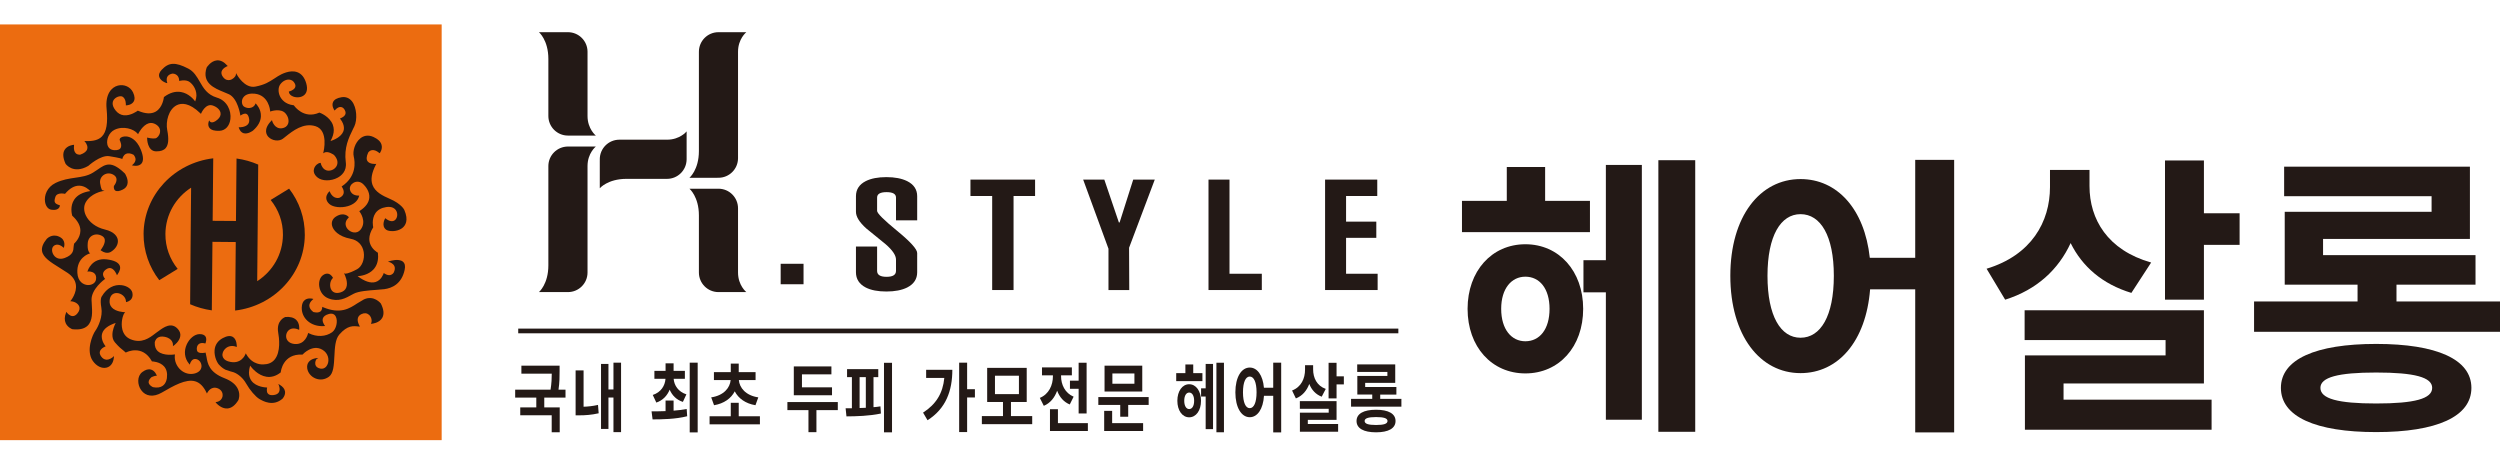
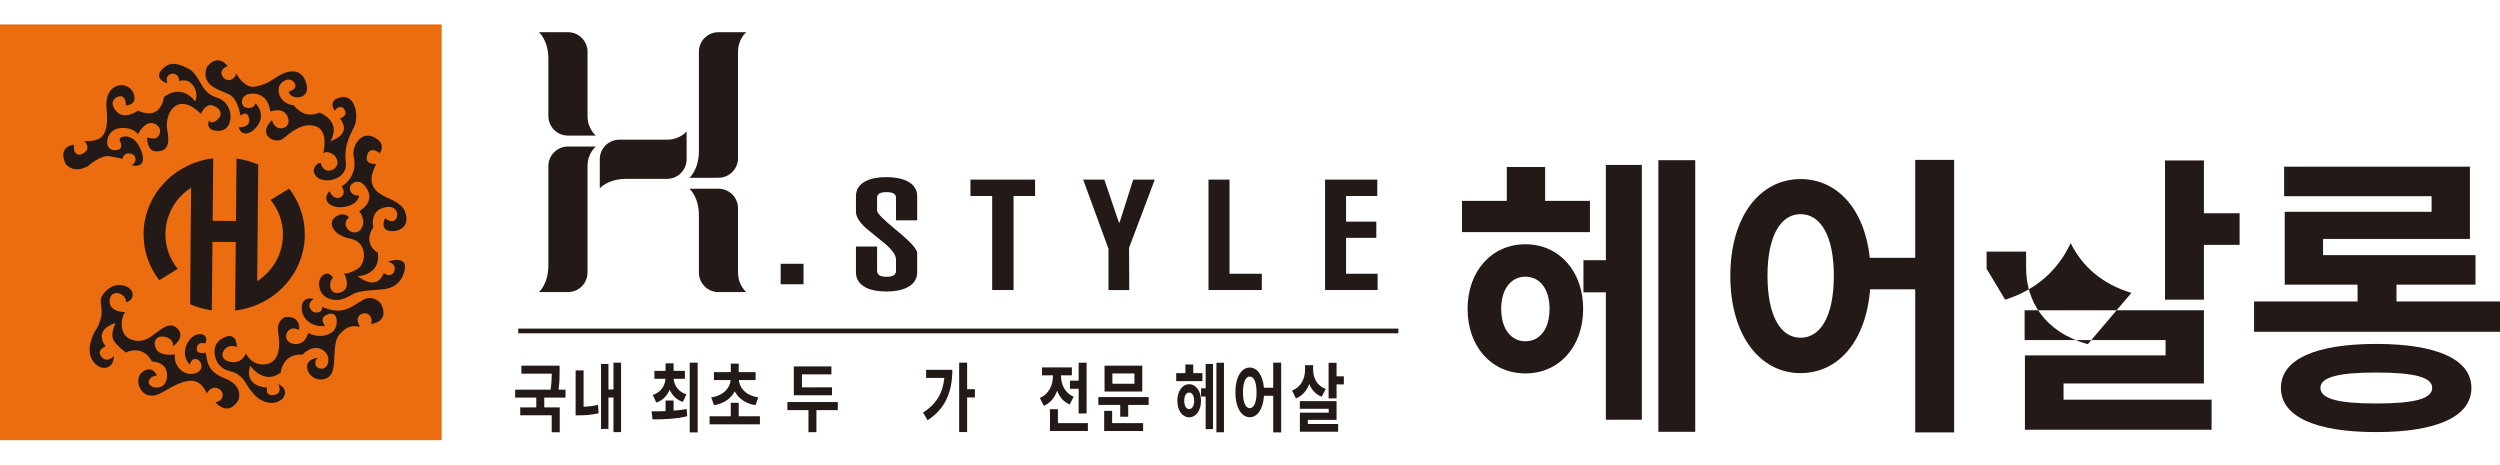
<svg xmlns="http://www.w3.org/2000/svg" version="1.1" id="Layer_1" x="0px" y="0px" width="374px" height="69.5px" viewBox="-12 3.888 374 69.5" enable-background="new -12 3.888 374 69.5" xml:space="preserve">
  <g>
    <rect x="-12" y="7.544" fill="#EC6C10" width="66.073" height="62.189" />
    <g>
      <path fill="#231916" d="M18.273,39.096c0.163,0.294,0.244,0.669,0.244,1.123c0,0.461-0.082,0.838-0.244,1.131    c-0.162,0.295-0.396,0.44-0.704,0.44s-0.541-0.146-0.701-0.44c-0.161-0.293-0.24-0.67-0.24-1.131c0-0.453,0.08-0.828,0.24-1.123    c0.16-0.295,0.394-0.442,0.701-0.442S18.111,38.801,18.273,39.096 M18.063,41.158c0.113-0.253,0.168-0.563,0.168-0.939    c0-0.37-0.055-0.678-0.168-0.93c-0.111-0.247-0.275-0.371-0.494-0.371c-0.213,0-0.376,0.124-0.49,0.371    c-0.112,0.252-0.169,0.56-0.169,0.93c0,0.376,0.057,0.687,0.169,0.939c0.113,0.246,0.276,0.371,0.49,0.371    C17.788,41.529,17.952,41.404,18.063,41.158" />
      <g>
        <path fill="#231916" d="M21.514,17.677l0.758,0.322c1.307,0.642,1.665,3.035,1.668,3.06l0.02,0.122l0.14-0.087     c0.167-0.093,0.499-0.288,0.767-0.166c0.202,0.086,0.339,0.35,0.406,0.767c0.051,0.337-0.015,0.607-0.204,0.811     c-0.407,0.44-1.237,0.424-1.243,0.423h-0.117l0.031,0.105c0.147,0.427,0.385,0.692,0.707,0.785     c0.641,0.182,1.372-0.372,1.403-0.398c0.758-0.665,1.156-1.387,1.179-2.141c0.042-1.068-0.676-1.807-0.708-1.835l-0.096-0.091     l-0.043,0.116c-0.091,0.237-0.307,0.427-0.59,0.519c-0.34,0.114-0.729,0.065-1.054-0.133c-0.308-0.182-0.432-0.687-0.284-1.12     c0.109-0.292,0.501-0.968,1.844-0.832c2.102,0.214,2.31,2.48,2.315,2.571l0.005,0.105l0.106-0.039     c0.01-0.003,1.492-0.515,2.198,0.324c0.412,0.485,0.553,1.101,0.361,1.571c-0.138,0.35-0.453,0.576-0.89,0.64     c-1.101,0.153-1.453-1.028-1.468-1.073l-0.036-0.143l-0.106,0.104c-1.233,1.278-0.713,2.106-0.431,2.404     c0.55,0.582,1.579,0.714,2.157,0.281l0.417-0.327c1.065-0.847,2.669-2.119,4.475-1.555c1.999,0.629,1.197,3.836,1.189,3.869     l-0.048,0.187l0.168-0.099c0.556-0.316,1.453,0.342,1.46,0.352c0.488,0.528,0.64,1.095,0.414,1.587     c-0.197,0.446-0.697,0.753-1.205,0.758c-0.942,0.012-1.179-1.051-1.187-1.09l-0.014-0.076l-0.078,0.008     c-0.312,0.02-0.754,0.354-0.905,0.824c-0.096,0.281-0.148,0.841,0.535,1.374c0.681,0.535,1.992,0.54,2.976,0.012     c0.539-0.286,1.402-0.964,1.224-2.307c-0.288-2.184,0.447-3.682,1.095-5.006l0.187-0.378c0.452-0.946,0.388-2.792-0.369-3.75     c-0.401-0.495-0.934-0.699-1.553-0.598c-0.672,0.11-1.102,0.353-1.267,0.729c-0.251,0.547,0.159,1.15,0.172,1.173l0.058,0.091     l0.076-0.081c0.305-0.34,0.63-0.5,0.918-0.445c0.271,0.05,0.493,0.288,0.617,0.65c0.026,0.076,0.037,0.147,0.038,0.216     c0.007,0.537-0.715,0.791-0.745,0.807l-0.104,0.033l0.064,0.09c0.357,0.475,0.531,0.922,0.536,1.333     c0.002,0.171-0.024,0.336-0.083,0.496c-0.33,0.88-1.496,1.328-1.929,1.466c0.32-0.582,0.499-1.138,0.492-1.654     c-0.004-0.274-0.053-0.529-0.141-0.778c-0.476-1.269-1.919-1.796-1.98-1.818l-0.032-0.013l-0.033,0.013     c-2.305,1.016-3.716-0.985-3.771-1.077l-0.024-0.025l-0.036-0.005c-1.278-0.152-1.817-0.905-2.032-1.34     c-0.284-0.604-0.281-1.306,0.016-1.748c0.334-0.49,0.865-0.787,1.36-0.752c0.374,0.025,0.677,0.238,0.845,0.597     c0.111,0.213,0.12,0.42,0.033,0.594c-0.199,0.412-0.853,0.577-0.859,0.577l-0.074,0.017l0.012,0.067     c0.033,0.296,0.27,0.546,0.661,0.692c0.466,0.171,1.175,0.171,1.635-0.232c0.294-0.255,0.583-0.771,0.298-1.762     c-0.255-0.867-0.702-1.425-1.338-1.658c-1.094-0.399-2.387,0.287-2.893,0.601l-0.538,0.349c-0.804,0.521-1.436,0.934-2.832,1.206     c-1.621,0.318-2.757-1.771-2.771-1.793l-0.116-0.218l-0.039,0.245c-0.044,0.283-0.434,0.678-0.881,0.775     c-0.284,0.061-0.7,0.032-1.059-0.472c-0.203-0.285-0.265-0.557-0.19-0.805c0.151-0.498,0.804-0.76,0.806-0.762l0.112-0.042     l-0.083-0.086c-0.494-0.552-1.009-0.808-1.539-0.765c-0.909,0.082-1.499,1.02-1.523,1.058l-0.001,0.008l-0.01,0.009     C18.144,16.311,20.091,17.098,21.514,17.677z" />
        <path fill="#231916" d="M1.203,28.71c0.028-0.022,1.832-1.662,3.134-1.458c1.639,0.265,1.851,0.376,1.861,0.381l0.093,0.054     l0.033-0.111c0,0,0.119-0.488,0.535-0.677c0.297-0.133,0.668-0.088,1.115,0.138c0,0,0.307,0.302,0.304,0.708v0.012     c-0.01,0.263-0.149,0.521-0.424,0.758l-0.121,0.103l0.157,0.037c0.034,0.009,0.832,0.187,1.254-0.277     c0.35-0.384,0.327-1.079-0.064-2.065c-0.671-1.683-1.722-1.968-2.139-2.008c-0.435-0.042-0.842,0.078-0.986,0.299     c-0.071,0.105-0.08,0.209-0.021,0.304c0,0.004,0.371,0.728,0.093,1.147c-0.141,0.213-0.44,0.316-0.891,0.3     c-0.567-0.018-0.949-0.312-1.073-0.839c-0.167-0.723,0.211-1.781,1.052-2.2c1.315-0.657,2.902-0.126,3.458,0.551l0.083,0.102     l0.058-0.12c0.004-0.012,0.629-1.259,1.556-1.523c0.347-0.096,0.698-0.036,1.046,0.171c0.664,0.403,0.672,0.935,0.617,1.22     c-0.085,0.459-0.421,0.818-0.687,0.87c-0.404,0.077-1.126-0.089-1.136-0.095l-0.099-0.024v0.104c0,0.018-0.006,1.947,1.355,1.959     c0.679,0.005,1.129-0.153,1.422-0.49c0.415-0.482,0.492-1.351,0.235-2.662c-0.263-1.324,0.204-3.135,1.409-3.749     c0.688-0.349,1.858-0.425,3.545,1.21l0.089,0.086l0.047-0.112c0.008-0.017,0.645-1.495,1.71-1.144     c0.625,0.209,1.068,0.617,1.167,1.074c0.076,0.361-0.078,0.719-0.448,1.037c-0.439,0.38-0.73,0.436-0.894,0.409     c-0.183-0.024-0.254-0.146-0.261-0.152l-0.089-0.144l-0.06,0.154c-0.005,0.021-0.218,0.545,0.089,0.958     c0.25,0.338,0.765,0.487,1.525,0.45c0.869-0.044,1.483-0.712,1.616-1.741c0.158-1.261-0.487-2.781-2.025-3.227     c-1.432-0.427-2.006-1.419-2.561-2.384c-0.452-0.782-0.879-1.522-1.724-1.959c-1.937-0.996-2.903-0.952-3.972,0.189     c-0.356,0.38-0.472,0.751-0.344,1.103c0.195,0.542,0.894,0.831,1.059,0.864l0.138,0.023l-0.045-0.135     c0,0-0.162-0.475,0.062-0.852c0.138-0.224,0.388-0.374,0.752-0.44c0.026,0,0.937-0.015,1.003,1.009l0.01,0.106l0.1-0.031     c0.007-0.001,0.67-0.188,1.23,0.048c0.45,0.191,1.248,1.021,1.238,2.151c-0.002,0.275-0.069,0.574-0.185,0.88     c-0.25-0.336-0.985-1.206-2.118-1.404c-0.827-0.147-1.682,0.097-2.537,0.734l-0.028,0.023l-0.003,0.036     c-0.007,0.015-0.157,1.535-1.232,2.143c-0.664,0.375-1.547,0.333-2.625-0.133l-0.048-0.018l-0.039,0.031     c-0.013,0.004-1.034,0.781-2.065,0.659c-0.475-0.056-0.881-0.301-1.212-0.714c-0.704-0.893-0.42-1.457-0.183-1.711     c0.346-0.381,0.946-0.505,1.21-0.36c0.549,0.312,0.505,1.212,0.505,1.218l-0.003,0.087l0.09-0.002     c0.032,0,0.745-0.038,1.062-0.535c0.227-0.341,0.201-0.813-0.069-1.394c-0.382-0.83-1.328-1.265-2.261-1.031     c-0.964,0.243-1.919,1.286-1.699,3.481c0.207,2.121-0.012,3.438-0.706,4.141c-0.505,0.51-1.277,0.725-2.433,0.679l-0.194-0.008     l0.124,0.143c0.002,0.002,0.346,0.398,0.341,0.84c-0.001,0.072-0.013,0.138-0.027,0.208c-0.096,0.354-0.441,0.64-1.031,0.847     c0,0-0.389,0.066-0.666-0.185c-0.249-0.224-0.345-0.621-0.283-1.189l0.009-0.098l-0.097,0.012     c-0.039,0.003-0.905,0.077-1.316,0.745c-0.309,0.509-0.259,1.217,0.144,2.091C-2.164,28.426-1.043,30.005,1.203,28.71z" />
-         <path fill="#231916" d="M1.73,49.381l-0.035-0.632c-0.048-1.618,1.94-3.074,1.963-3.088L3.73,45.61l-0.06-0.066     c-0.05-0.062-0.313-0.379-0.249-0.753c0.041-0.258,0.235-0.479,0.567-0.679c0.217-0.123,0.435-0.154,0.64-0.091     c0.509,0.173,0.808,0.898,0.811,0.907l0.054,0.142l0.09-0.127c0.379-0.535,0.482-0.99,0.309-1.361     c-0.219-0.46-0.864-0.762-1.928-0.891c-2.237-0.273-2.84,1.697-2.844,1.713L1.08,44.539l0.141-0.035     c0.046-0.01,0.555-0.024,0.888,0.272c0.23,0.205,0.321,0.512,0.255,0.924c-0.09,0.577-0.688,0.856-1.225,0.831     c-0.675-0.029-1.491-0.522-1.565-1.811c-0.137-2.27,1.699-2.862,1.773-2.889l0.141-0.047l-0.111-0.094     c0-0.001-0.35-0.316-0.25-1.454c0.047-0.524,0.324-0.946,0.755-1.146c0.446-0.209,0.985-0.159,1.448,0.135     c0.189,0.126,0.305,0.284,0.343,0.496c0.115,0.656-0.57,1.522-0.578,1.531L3.047,41.32l0.066,0.048     c0.908,0.656,1.515,0.167,1.523,0.164c0.714-0.451,1.093-1.137,0.984-1.785c-0.076-0.414-0.43-1.174-1.961-1.534     c-1.296-0.307-2.358-1.104-2.833-2.123c-0.311-0.682-0.313-1.364-0.01-1.92c0.761-1.374,2.486-1.673,2.499-1.678l0.324-0.051     l-0.336-0.105c0,0-0.175-0.064-0.323-1.023c-0.08-0.517,0.144-1.006,0.581-1.28c0.434-0.271,0.983-0.267,1.43,0.011     c0.248,0.147,0.391,0.342,0.432,0.571c0.09,0.52-0.363,1.075-0.373,1.078c-0.016,0.055-0.093,0.494,0.19,0.698     c0.224,0.16,0.594,0.117,1.104-0.131c0.374-0.177,0.614-0.439,0.71-0.782c0.213-0.748-0.341-1.594-0.366-1.629     c-2.054-1.993-2.908-1.405-4.085-0.589L1.9,29.721c-0.807,0.491-1.692,0.619-2.633,0.754c-0.946,0.139-1.916,0.277-2.953,0.781     c-1.291,0.63-1.723,1.877-1.575,2.83c0.1,0.644,0.454,1.093,0.917,1.172c0.465,0.074,0.812,0.025,1.044-0.148     c0.242-0.188,0.257-0.436,0.257-0.446v-0.06l-0.06-0.021c-0.747-0.237-0.866-0.47-0.611-1.239     c0.239-0.726,1.381-0.469,1.391-0.468l0.047,0.015l0.034-0.039c0.684-0.799,1.388-1.2,2.107-1.187     c0.845,0.02,1.442,0.595,1.64,0.807c-1.125,0.17-1.943,0.592-2.396,1.272c-0.328,0.49-0.422,1.028-0.427,1.47     c-0.004,0.527,0.119,0.916,0.125,0.945c0.823,0.747,1.227,1.488,1.22,2.252v0.005c-0.015,1.127-0.933,1.913-0.94,1.921     c-0.024,0.047-0.073,0.46-0.073,0.46c-0.029,0.571-0.073,1.22-1.342,1.688c-0.674,0.254-1.298,0.082-1.65-0.455     c-0.306-0.46-0.311-1.038-0.016-1.318c0.615-0.587,1.395,0.136,1.431,0.169l0.09,0.088l0.05-0.119     c0-0.011,0.373-1.063-0.743-1.564c-1.103-0.499-1.832,0.338-1.845,0.341c-0.563,0.686-0.792,1.283-0.699,1.832     c0.165,0.958,1.295,1.659,2.608,2.477l1.222,0.779c0.711,0.486,1.13,1.07,1.229,1.747c0.183,1.229-0.729,2.358-0.739,2.371     l-0.095,0.113l0.156,0.018c0.548,0.055,1.002,0.347,1.166,0.731c0.144,0.343,0.047,0.723-0.275,1.101     c-0.22,0.263-0.458,0.387-0.708,0.379c-0.461-0.018-0.828-0.503-0.831-0.511l-0.092-0.123l-0.056,0.142     c-0.231,0.586-0.244,1.114-0.037,1.561c0.301,0.639,0.939,0.874,0.965,0.885l0.01,0.002l0.011,0.003     c1.021,0.117,1.758-0.046,2.25-0.489C1.895,51.896,1.804,50.502,1.73,49.381z" />
        <path fill="#231916" d="M21.588,60.469c-2.312-0.889-2.535-2.213-2.694-3.182l-0.14-0.661l-0.08,0.026     c-0.009,0-0.671,0.146-1.021-0.078c-0.115-0.071-0.177-0.17-0.195-0.307c-0.06-0.36,0.027-0.688,0.255-0.884     c0.221-0.189,0.546-0.232,0.937-0.128l0.073,0.019l0.029-0.069c0.006-0.028,0.25-0.62-0.033-1.009     c-0.174-0.229-0.472-0.339-0.911-0.324c-0.701,0.028-1.45,0.638-1.861,1.517c-0.477,1.021-0.345,2.119,0.344,2.929l0.107,0.119     l0.04-0.148c0.001-0.009,0.125-0.459,0.465-0.633c0.158-0.081,0.347-0.09,0.556-0.018c0.416,0.135,0.703,0.595,0.688,1.067     c-0.029,0.525-0.422,0.915-1.083,1.071c-0.692,0.16-1.423-0.025-2.001-0.518c-0.659-0.563-1.002-1.43-0.903-2.247l0.013-0.105     l-0.11,0.013c-0.014,0-1.588,0.249-2.417-0.464c-0.357-0.306-0.524-0.757-0.495-1.342c0,0,0.057-0.435,0.418-0.687     c0.256-0.185,0.603-0.238,1.036-0.157c1.321,0.246,1.276,1.193,1.271,1.236l-0.007,0.168l0.142-0.1     c0.036-0.023,0.856-0.613,0.961-1.403c0.054-0.365-0.066-0.717-0.344-1.042c-0.971-1.131-2.14-0.278-2.911,0.29l-0.239,0.17     l-0.313,0.235c-0.787,0.604-1.978,1.511-3.645,0.812c-0.624-0.265-1.027-0.747-1.21-1.431c-0.267-1.027,0.068-2.187,0.315-2.495     l0.101-0.129L6.559,50.58c-0.007,0-1.236-0.037-1.834-0.698c-0.264-0.291-0.375-0.658-0.322-1.097     c0.074-0.683,0.486-1.078,1.09-1.058c0.631,0.022,1.327,0.535,1.353,1.253l0.005,0.1l0.095-0.02     c0.02-0.005,0.471-0.098,0.723-0.472C7.836,48.335,7.88,48.03,7.8,47.663c-0.128-0.537-0.761-0.992-1.557-1.106     C5.073,46.385,3.957,47,3.251,48.197c-0.02,0.017-0.331,0.359-0.089,1.733c0.234,1.286-0.437,2.812-0.918,3.473     c-0.388,0.544-1.43,2.936-0.364,4.474c0.544,0.784,1.351,1.182,2.053,1.008c0.625-0.15,1.025-0.705,1.101-1.521l0.021-0.215     l-0.157,0.152c-0.009,0.005-0.489,0.441-1.015,0.39c-0.278-0.025-0.528-0.179-0.733-0.456c-0.154-0.21-0.231-0.407-0.229-0.596     c0-0.05,0.006-0.102,0.021-0.152c0.093-0.384,0.518-0.624,0.696-0.711l0.164-0.072l-0.057-0.086     c-0.01-0.003-0.532-0.65-0.525-1.415c0.001-0.145,0.022-0.299,0.071-0.454c0.217-0.663,0.901-1.183,2.017-1.551     c-0.173,0.335-0.489,1.051-0.493,1.767c-0.005,0.413,0.097,0.821,0.386,1.152c0.614,0.707,0.973,0.988,1.242,1.191l0.368,0.322     l0.053-0.02c0.104-0.057,2.437-1.221,3.844,1.304l0.019,0.042l0.051,0.001c0.013,0,1.128,0.029,1.771,0.748     c0.373,0.428,0.515,1.006,0.418,1.731c0,0.011-0.059,0.755-0.613,1.161c-0.36,0.266-0.854,0.332-1.466,0.211     c0,0-0.572-0.25-0.649-0.677c-0.002-0.036-0.002-0.063-0.001-0.1c0.001-0.229,0.152-0.479,0.447-0.734     c0.116-0.047,0.505-0.196,0.654-0.194l0.124,0.003l-0.045-0.111c-0.006-0.025-0.25-0.662-0.839-0.821     c-0.384-0.108-0.815,0.018-1.283,0.367c-0.82,0.615-0.754,1.9-0.178,2.707c0.675,0.952,1.836,1.095,3.085,0.374     c1.778-1.032,3.625-2.093,5.003-1.687c0.685,0.203,1.237,0.753,1.679,1.676l0.072,0.15l0.077-0.15     c0.022-0.042,0.57-1.069,1.607-0.605c0.57,0.264,0.71,0.753,0.662,1.126c-0.073,0.47-0.431,0.825-0.923,0.896l-0.137,0.023     l0.087,0.111c0.03,0.035,0.748,0.896,1.687,0.834c0.612-0.042,1.166-0.464,1.647-1.256l0.006-0.006     c0.016-0.034,0.312-0.77-0.06-1.607C23.299,61.422,22.619,60.867,21.588,60.469z" />
        <path fill="#231916" d="M42.449,48.677l-0.979,0.58c-1.195,0.789-2.56,1.677-5.149,0.585L36.2,49.788l0.005,0.129     c0,0-0.004,0.357-0.271,0.568c-0.228,0.17-0.583,0.198-1.05,0.083c0-0.009-0.567-0.373-0.601-0.899     c-0.009-0.026-0.009-0.049-0.008-0.07c0.002-0.299,0.172-0.594,0.497-0.882l0.117-0.102l-0.145-0.037     c-0.028-0.005-0.639-0.166-1.109,0.168c-0.311,0.223-0.478,0.604-0.493,1.145c-0.023,0.758,0.276,1.461,0.847,1.985     c0.63,0.577,1.542,0.866,2.506,0.794l0.147-0.013l-0.088-0.117c-0.001-0.006-0.416-0.546-0.248-1.026     c0.097-0.29,0.392-0.509,0.865-0.645c0.494-0.144,0.864-0.014,1.061,0.376c0.354,0.682,0.068,1.907-0.546,2.344     c-0.959,0.685-2.296,0.742-3.492,0.153l-0.096-0.051l-0.021,0.101c-0.021,0.069-0.4,1.649-1.939,1.563     c-0.634-0.043-1.094-0.328-1.267-0.793c-0.158-0.435-0.028-0.955,0.314-1.263c0.362-0.323,0.88-0.364,1.458-0.111l0.11,0.047     l0.01-0.106c0.004-0.033,0.098-0.845-0.441-1.38c-0.358-0.354-0.907-0.5-1.631-0.44c-0.035,0.012-1.408,0.476-1.065,2.386     c0.12,0.653,0.433,2.863-0.574,4.022c-0.396,0.45-0.947,0.677-1.641,0.686c-0.073,0.005-1.609,0.146-2.555-1.505l-0.086-0.153     l-0.072,0.165c-0.014,0.065-0.655,1.596-2.515,1.049c-0.628-0.187-0.83-0.54-0.889-0.806c-0.082-0.396,0.106-0.855,0.485-1.171     c0.425-0.346,0.981-0.429,1.533-0.225l0.109,0.041v-0.112c0.001-0.041,0.019-1.039-0.595-1.399     c-0.374-0.216-0.883-0.155-1.516,0.19c-0.725,0.395-1.144,1.008-1.208,1.785c-0.089,1.024,0.444,2.027,0.743,2.264     c0,0,0.329,0.387,0.856,0.66l0.748,0.251l0.504,0.142c0.715,0.261,1.446,0.922,1.868,1.683c0.552,0.979,1.412,1.98,1.993,2.322     c0.558,0.32,2.03,1.16,3.442-0.044c0.027-0.023,0.47-0.509,0.382-1.097c-0.06-0.383-0.322-0.713-0.791-0.996l-0.213-0.126     l0.09,0.224c0,0.01,0.247,0.611-0.009,1.035c-0.143,0.226-0.399,0.357-0.774,0.408c-0.4,0.049-0.68-0.016-0.848-0.202     c-0.151-0.157-0.179-0.378-0.176-0.55c0-0.158,0.028-0.277,0.028-0.277l0.023-0.099l-0.107-0.007     c-0.014,0-1.522-0.034-2.237-0.991c-0.259-0.343-0.381-0.762-0.378-1.256c0.002-0.306,0.065-0.646,0.171-1.016     c0.293,0.395,1.184,1.459,2.427,1.656c0.72,0.117,1.438-0.092,2.122-0.624l0.028-0.021l0.008-0.041     c0.011-0.109,0.31-2.771,3.219-2.626h0.043l0.026-0.031c0.013-0.015,1.438-1.567,2.929-0.701c0.875,0.508,1.067,1.468,0.803,2.15     c-0.153,0.389-0.514,0.774-1.067,0.684c-0.443-0.082-0.708-0.286-0.78-0.617c-0.079-0.373,0.111-0.752,0.173-0.79l0.275-0.184     L35.3,57.473c-0.027,0-0.717,0.074-1.102,0.552c-0.21,0.254-0.289,0.577-0.239,0.959c0.096,0.671,0.583,1.261,1.257,1.527     c0.667,0.268,1.394,0.174,1.997-0.267c0.682-0.506,0.744-1.748,0.812-3.063c0.062-1.252,0.125-2.551,0.738-3.248     c1.22-1.396,2.075-1.294,2.896-1.198l0.171,0.021l-0.05-0.138c0-0.005-0.397-0.636-0.229-1.181     c0.074-0.239,0.252-0.434,0.536-0.565c0.423-0.2,0.815-0.155,1.117,0.11c0.343,0.306,0.484,0.854,0.335,1.228l-0.056,0.12     l0.14-0.01c0.045-0.002,1.109-0.1,1.555-0.87c0.315-0.544,0.245-1.265-0.203-2.156C44.956,49.274,43.952,47.99,42.449,48.677z" />
        <path fill="#231916" d="M46.278,42.955l-0.244,0.084l0.25,0.069c0.004,0.005,0.519,0.163,0.716,0.587     c0.12,0.275,0.084,0.607-0.108,0.987c0,0-0.169,0.281-0.507,0.356c-0.267,0.053-0.561-0.029-0.885-0.246l-0.097-0.064     l-0.028,0.11c-0.007,0.006-0.317,0.979-1.208,1.244c-0.724,0.21-1.621-0.096-2.668-0.876c0.481-0.031,1.597-0.19,2.354-0.988     c0.464-0.496,0.706-1.141,0.713-1.936c0.001-0.177-0.01-0.36-0.029-0.549l-0.008-0.043l-0.034-0.021     c-0.004,0-0.895-0.481-1.169-1.447c-0.052-0.19-0.079-0.393-0.078-0.599c0.006-0.53,0.195-1.103,0.569-1.7l0.018-0.029     l-0.004-0.035c-0.004-0.002-0.068-0.281-0.066-0.666c0.004-0.423,0.091-0.972,0.411-1.43c0.337-0.479,0.881-0.786,1.612-0.897     c0.741-0.114,1.301,0.121,1.537,0.645c0.207,0.47,0.092,1.063-0.265,1.324c-0.343,0.25-0.817,0.169-1.347-0.244l-0.076-0.061     l-0.049,0.088c-0.009,0.005-0.586,1.05,0.168,1.625c0.402,0.304,1.605,0.351,2.385-0.21c0.527-0.392,1.016-1.18,0.347-2.731     c-0.016-0.034-0.408-0.908-2.186-1.674c-1.043-0.447-2.183-1.012-2.575-2.075c-0.297-0.806-0.134-1.796,0.5-3.024l0.066-0.126     l-0.147,0.01c-0.009,0-0.833,0.049-1.158-0.401c-0.205-0.292-0.171-0.724,0.093-1.296c0,0,0.182-0.3,0.547-0.362     c0.323-0.061,0.693,0.076,1.097,0.404l0.076,0.057l0.053-0.07c0.006-0.024,0.401-0.554,0.226-1.191     c-0.125-0.476-0.537-0.866-1.215-1.177c-0.877-0.4-1.539-0.12-1.934,0.191c-0.84,0.656-1.201,1.945-1.009,2.737     c0.2,0.842,0.436,2.948-1.751,4.439l-0.068,0.048l0.052,0.064c0.004,0.006,0.374,0.512,0.24,0.993     c-0.07,0.262-0.274,0.474-0.61,0.625c-0.03,0.008-0.93,0.287-1.429-0.875l-0.044-0.112l-0.088,0.088     c-0.017,0.017-0.429,0.409-0.416,0.938c0.008,0.323,0.162,0.62,0.463,0.893c0.549,0.482,1.734,0.621,2.76,0.324     c0.904-0.264,1.499-0.788,1.679-1.479l0.026-0.108l-0.106,0.004c-0.049,0.003-1.038,0.042-1.265-0.848     c-0.123-0.472,0.178-0.876,0.535-1.074c0.366-0.206,0.939-0.257,1.428,0.204c0.306,0.292,1.013,1.077,0.919,2.064     c-0.074,0.717-0.548,1.369-1.43,1.941l-0.071,0.049l0.051,0.066c0.013,0.016,1.132,1.47,0.137,2.702     c-0.267,0.33-0.64,0.473-1.061,0.401c-0.505-0.092-0.97-0.474-1.117-0.942c-0.145-0.435-0.002-0.883,0.388-1.263l0.048-0.053     l-0.041-0.054c-0.006-0.005-0.67-0.838-1.919-0.035c-0.464,0.302-0.67,0.772-0.566,1.295c0.146,0.717,0.974,1.673,2.794,2.01     c1.059,0.195,1.773,0.921,1.952,1.983c0.172,1.071-0.252,2.171-0.991,2.571c-1.396,0.743-1.776,0.66-1.776,0.66l-0.181-0.046     l0.081,0.155c0.009,0.018,0.599,1.182,0.245,2.001c-0.138,0.325-0.404,0.549-0.801,0.683c-0.618,0.205-1.112,0.087-1.392-0.327     c-0.339-0.515-0.253-1.348,0.178-1.789l0.038-0.037l-0.022-0.054c-0.011-0.018-0.235-0.467-0.672-0.569     c-0.258-0.057-0.53,0.01-0.811,0.22c-0.434,0.315-0.645,0.973-0.545,1.672c0.119,0.836,0.626,1.506,1.373,1.798     c1.485,0.581,2.582-0.032,3.557-0.581l0.199-0.107c0.732-0.401,2.249-0.506,3.468-0.596l1.121-0.099     c1.142-0.147,2.605-0.764,3.058-2.902c0.122-0.552,0.034-0.957-0.258-1.206C47.659,42.511,46.335,42.938,46.278,42.955z" />
      </g>
      <path fill="#231916" d="M31.25,32.11l-2.76,1.693c1.169,1.44,1.856,3.263,1.837,5.229c-0.026,2.889-1.518,5.426-3.85,6.92    l0.052-5.667l0.023-2.682l0.076-9.093c-1.013-0.443-2.099-0.75-3.243-0.909l-0.086,9.347l-3.487-0.025l0.088-9.351    c-5.83,0.693-10.369,5.465-10.421,11.286c-0.023,2.605,0.855,5.015,2.349,6.948l2.753-1.692c-1.167-1.442-1.853-3.257-1.836-5.229    c0.026-2.892,1.526-5.43,3.844-6.92l-0.051,5.669l-0.024,2.685l-0.071,9.084c1.017,0.448,2.105,0.754,3.244,0.915l0.095-10.253    l3.487,0.032l-0.094,10.249c5.834-0.694,10.372-5.469,10.423-11.289C33.622,36.453,32.746,34.044,31.25,32.11z" />
    </g>
    <g>
      <g>
        <path fill="#231916" d="M225.857,38.618h-19.146v-4.677h6.704V28.87h5.736v5.072h6.706V38.618z M224.842,50.09     c0,5.691-3.617,9.661-8.646,9.661s-8.646-3.97-8.646-9.661c0-5.647,3.617-9.662,8.646-9.662S224.842,44.442,224.842,50.09z      M219.813,50.09c0-3.045-1.5-4.81-3.618-4.81c-2.073,0-3.618,1.765-3.618,4.81c0,3.086,1.545,4.852,3.618,4.852     C218.313,54.941,219.813,53.176,219.813,50.09z M228.238,28.56h5.383v38.116h-5.383V47.618h-3.353V42.81h3.353V28.56z      M241.606,27.854v40.63h-5.515v-40.63H241.606z" />
        <path fill="#231916" d="M280.341,27.809v40.764h-5.825V47.176h-6.749c-0.616,7.766-4.764,12.531-10.41,12.531     c-6.045,0-10.5-5.604-10.5-14.559c0-8.913,4.455-14.471,10.5-14.471c5.471,0,9.573,4.457,10.367,11.781h6.792V27.809H280.341z      M262.342,45.148c0-6.001-1.986-9.222-4.985-9.222c-2.956,0-4.941,3.221-4.941,9.222c0,6.043,1.985,9.265,4.941,9.265     C260.355,54.413,262.342,51.191,262.342,45.148z" />
-         <path fill="#231916" d="M306.854,47.706c-4.366-1.322-7.365-3.969-9.087-7.454c-1.809,3.927-5.029,6.97-9.795,8.469l-2.778-4.631     c6.706-2.03,9.484-7.016,9.484-12.221v-2.56h5.912v2.427c0,4.941,2.691,9.573,9.222,11.427L306.854,47.706z M296.708,63.677     h22.146v4.5h-27.926V57.059h21.043v-2.294h-21.087v-4.457h26.822V61.25h-20.999V63.677z M323.045,35.794v4.722h-5.338v8.204     h-5.823V27.898h5.823v7.896H323.045z" />
+         <path fill="#231916" d="M306.854,47.706c-4.366-1.322-7.365-3.969-9.087-7.454c-1.809,3.927-5.029,6.97-9.795,8.469l-2.778-4.631     v-2.56h5.912v2.427c0,4.941,2.691,9.573,9.222,11.427L306.854,47.706z M296.708,63.677     h22.146v4.5h-27.926V57.059h21.043v-2.294h-21.087v-4.457h26.822V61.25h-20.999V63.677z M323.045,35.794v4.722h-5.338v8.204     h-5.823V27.898h5.823v7.896H323.045z" />
        <path fill="#231916" d="M362,48.986v4.543h-36.792v-4.543h15.483v-2.515h-10.896V35.573h21.97v-2.337h-22.059v-4.412H357.5     v10.809h-21.97v2.427h22.808v4.412h-11.823v2.515H362z M357.721,61.912c0,4.323-5.205,6.617-14.25,6.617     c-9.044,0-14.249-2.294-14.249-6.617c0-4.278,5.205-6.573,14.249-6.573C352.516,55.339,357.721,57.634,357.721,61.912z      M351.854,61.912c0-1.588-2.647-2.294-8.383-2.294c-5.69,0-8.337,0.706-8.337,2.294c0,1.633,2.646,2.338,8.337,2.338     C349.206,64.25,351.854,63.545,351.854,61.912z" />
      </g>
      <g>
        <g>
          <path fill="#231916" d="M69.423,63.368v1.469h2.312v3.714h-1.201v-2.54h-4.705v-1.174h2.402v-1.469H65.07v-1.185h5.292      c0.153-0.948,0.181-1.705,0.181-2.394H66v-1.196h5.716v0.835c0,0.779,0,1.647-0.163,2.755h1.048v1.185H69.423z" />
          <path fill="#231916" d="M75.303,64.735c0.65-0.022,1.364-0.091,2.158-0.271l0.1,1.252c-1.084,0.249-2.041,0.305-2.872,0.305      h-0.578v-6.717h1.192V64.735z M80.911,58.141V68.54h-1.138v-5.184h-0.749v4.698h-1.111v-9.721h1.111v3.815h0.749v-4.008H80.911z      " />
          <path fill="#231916" d="M88.77,65.322c0.668-0.057,1.328-0.124,1.959-0.248l0.072,1.083c-1.788,0.452-3.747,0.463-5.175,0.474      l-0.153-1.207c0.614,0,1.336,0,2.095-0.034v-1.581h1.201V65.322z M85.654,62.974c1.238-0.408,1.824-1.378,1.906-2.417h-1.662      v-1.185h1.671v-1.129h1.201v1.129h1.689v1.185h-1.68c0.081,0.993,0.686,1.931,1.905,2.326l-0.524,1.129      c-0.957-0.305-1.607-0.972-1.977-1.829c-0.37,0.903-1.03,1.604-1.996,1.931L85.654,62.974z M92.373,58.141v10.432h-1.192V58.141      H92.373z" />
          <path fill="#231916" d="M101.684,66.157v1.209h-7.531v-1.209h3.17v-2.009h1.191v2.009H101.684z M94.396,63.335      c1.896-0.282,2.809-1.445,2.909-2.585h-2.502v-1.186h2.52v-1.276h1.191v1.276h2.52v1.186h-2.501      c0.099,1.14,1.011,2.303,2.908,2.585l-0.424,1.174c-1.49-0.248-2.547-1.016-3.098-2.077c-0.551,1.062-1.607,1.829-3.097,2.077      L94.396,63.335z" />
          <path fill="#231916" d="M113.335,65.242h-3.197v3.298h-1.192v-3.298h-3.151v-1.207h7.54V65.242z M112.469,63.018h-5.716v-4.313      h5.626v1.186h-4.407v1.942h4.497V63.018z" />
-           <path fill="#231916" d="M118.674,64.802c0.352-0.022,0.695-0.066,1.039-0.124l0.072,1.073c-1.751,0.372-3.666,0.418-5.155,0.428      l-0.127-1.218c0.298,0,0.614,0,0.94,0v-4.651h-0.723v-1.197h4.669v1.197h-0.714V64.802z M116.597,64.927      c0.307,0,0.614-0.024,0.93-0.035v-4.583h-0.93V64.927z M121.446,58.164v10.398h-1.201V58.164H121.446z" />
          <path fill="#231916" d="M130.47,59.215c0,3.115-0.949,5.791-3.711,7.541l-0.669-1.141c1.933-1.241,2.962-2.89,3.179-5.192      h-2.718v-1.208H130.47z M133.847,63.346h-1.165v5.183h-1.192V58.141h1.192v3.974h1.165V63.346z" />
-           <path fill="#231916" d="M142.418,66.135v1.208h-7.532v-1.208h3.161v-2.11h-2.366v-5.104h5.915v5.104h-2.357v2.11H142.418z       M136.846,62.849h3.585v-2.755h-3.585V62.849z" />
          <path fill="#231916" d="M148.037,64.396c-0.913-0.372-1.536-1.118-1.888-2.056c-0.37,1.027-1.02,1.852-1.995,2.259l-0.596-1.187      c1.363-0.553,1.958-1.918,1.958-3.228v-0.147h-1.634v-1.186h4.47v1.186h-1.616v0.137c0,1.229,0.568,2.505,1.878,3.059      L148.037,64.396z M150.746,67.184v1.185h-5.671v-3.262h1.191v2.077H150.746z M149.364,60.84v-2.687h1.193v7.586h-1.193v-3.691      h-1.3V60.84H149.364z" />
          <path fill="#231916" d="M159.84,63.289v1.176h-3.061v1.771h-1.192v-1.771h-3.278v-1.176H159.84z M154.378,67.184h4.632v1.185      h-5.825v-3.014h1.193V67.184z M158.883,62.466h-5.643v-3.872h5.643V62.466z M157.709,59.756h-3.296v1.535h3.296V59.756z" />
          <path fill="#231916" d="M167.88,60.907h-3.919v-1.195h1.372v-1.3h1.175v1.3h1.373V60.907z M167.672,63.843      c0,1.458-0.74,2.474-1.77,2.474c-1.029,0-1.77-1.016-1.77-2.474c0-1.445,0.741-2.473,1.77-2.473      C166.932,61.37,167.672,62.397,167.672,63.843z M166.643,63.843c0-0.779-0.307-1.23-0.741-1.23c-0.424,0-0.74,0.451-0.74,1.23      c0,0.79,0.316,1.242,0.74,1.242C166.336,65.085,166.643,64.633,166.643,63.843z M168.368,58.334h1.102v9.755h-1.102v-4.878      h-0.686v-1.23h0.686V58.334z M171.104,58.153v10.397h-1.129V58.153H171.104z" />
          <path fill="#231916" d="M179.665,58.141v10.432h-1.191v-5.476h-1.383c-0.124,1.987-0.974,3.206-2.13,3.206      c-1.237,0-2.149-1.434-2.149-3.726c0-2.28,0.912-3.703,2.149-3.703c1.121,0,1.959,1.142,2.122,3.015h1.391v-3.748H179.665z       M175.982,62.578c0-1.535-0.407-2.359-1.021-2.359c-0.605,0-1.011,0.824-1.011,2.359c0,1.548,0.406,2.371,1.011,2.371      C175.575,64.949,175.982,64.126,175.982,62.578z" />
          <path fill="#231916" d="M185.727,63.233c-0.894-0.339-1.508-1.017-1.86-1.908c-0.371,1.005-1.029,1.783-2.004,2.168      l-0.569-1.186c1.373-0.521,1.941-1.795,1.941-3.127v-0.656h1.209v0.622c0,1.265,0.552,2.45,1.889,2.924L185.727,63.233z       M183.65,67.319h4.533v1.152h-5.718v-2.845h4.31V65.04h-4.318v-1.141h5.492V66.7h-4.299V67.319z M189.04,60.185v1.207h-1.091      v2.101h-1.193v-5.329h1.193v2.021H189.04z" />
-           <path fill="#231916" d="M197.649,63.56v1.163h-7.532V63.56h3.17v-0.645h-2.231v-2.788h4.497V59.53h-4.515v-1.129h5.689v2.766      h-4.497v0.62h4.669v1.129h-2.42v0.645H197.649z M196.773,66.869c0,1.106-1.065,1.693-2.917,1.693s-2.918-0.587-2.918-1.693      c0-1.096,1.066-1.683,2.918-1.683S196.773,65.773,196.773,66.869z M195.571,66.869c0-0.407-0.54-0.588-1.715-0.588      c-1.165,0-1.707,0.181-1.707,0.588c0,0.418,0.542,0.598,1.707,0.598C195.031,67.467,195.571,67.287,195.571,66.869z" />
        </g>
        <rect x="65.526" y="53.047" fill="#231916" width="131.667" height="0.703" />
        <g>
          <g>
            <path fill="#231916" d="M77.137,25.809h-4.192c-1.606,0.012-2.91,1.315-2.91,2.924v14.854c0,2.811-1.41,3.997-1.41,3.997h4.19       l-0.006-0.007c0.054,0.002,0.104,0.007,0.155,0.007c1.617,0,2.93-1.309,2.93-2.928V28.733       C75.894,26.791,77.137,25.809,77.137,25.809" />
            <path fill="#231916" d="M77.137,24.171h-4.192v-0.002c-1.606-0.006-2.91-1.316-2.91-2.929V12.7c0-2.813-1.41-3.997-1.41-3.997       h4.19L72.81,8.711c0.054-0.007,0.104-0.007,0.155-0.007c1.617,0,2.93,1.313,2.93,2.928v9.608       C75.894,23.186,77.137,24.171,77.137,24.171" />
            <path fill="#231916" d="M99.651,47.585h-4.188l0,0c-1.606-0.01-2.907-1.319-2.907-2.928v-8.542       c0-2.813-1.415-3.997-1.415-3.997h4.192l-0.007,0.008c0.051-0.001,0.104-0.008,0.157-0.008c1.614,0,2.926,1.311,2.926,2.931       v9.607C98.41,46.596,99.651,47.585,99.651,47.585" />
            <path fill="#231916" d="M99.651,8.704h-4.188c-1.606,0.011-2.907,1.313-2.907,2.928v14.853c0,2.814-1.415,3.998-1.415,3.998       h4.192l-0.007-0.008c0.051,0,0.104,0.008,0.157,0.008c1.614,0,2.926-1.31,2.926-2.931v-15.92       C98.41,9.686,99.651,8.704,99.651,8.704" />
            <path fill="#231916" d="M90.719,23.542v4.19l-0.001-0.002c-0.011,1.61-1.317,2.914-2.927,2.914h-6.066       c-2.813,0-3.998,1.409-3.998,1.409v-4.188l0.008,0.003c-0.002-0.051-0.008-0.103-0.008-0.157c0-1.614,1.312-2.926,2.93-2.926       h7.134C89.732,24.785,90.719,23.542,90.719,23.542" />
          </g>
          <rect x="104.788" y="43.349" fill="#231916" width="3.421" height="3.063" />
          <path fill="#231916" d="M125.21,44.623c0,1.005-0.501,1.769-1.501,2.277c-0.81,0.402-1.846,0.598-3.108,0.598      c-1.265,0-2.291-0.195-3.084-0.598c-0.977-0.509-1.466-1.272-1.466-2.277v-3.858h3.164v3.647c0,0.594,0.471,0.887,1.413,0.887      c0.943,0,1.414-0.293,1.414-0.888v-1.683c0-0.643-0.517-1.408-1.555-2.309c-0.958-0.784-1.922-1.566-2.884-2.349      c-1.037-0.928-1.552-1.765-1.552-2.498V33.24c0-1.005,0.489-1.759,1.466-2.257c0.793-0.399,1.819-0.598,3.084-0.598      c1.262,0,2.299,0.199,3.108,0.598c1,0.5,1.501,1.252,1.501,2.261v3.61h-3.169v-3.407c0-0.544-0.471-0.816-1.414-0.816      c-0.942,0-1.413,0.272-1.413,0.816v1.989c0,0.354,0.998,1.348,2.996,2.984c1.999,1.643,3,2.746,3,3.326V44.623z" />
          <polygon fill="#231916" points="142.848,33.209 139.627,33.209 139.627,47.277 136.43,47.277 136.43,33.209 133.18,33.209       133.18,30.756 142.848,30.756     " />
          <polygon fill="#231916" points="160.754,30.756 156.91,40.952 156.937,47.277 153.828,47.277 153.828,41.098 150.04,30.756       153.206,30.756 155.384,37.167 155.494,37.167 157.529,30.756     " />
          <polygon fill="#231916" points="176.767,47.277 168.792,47.277 168.792,30.756 171.934,30.756 171.934,44.841 176.767,44.841           " />
          <polygon fill="#231916" points="194.094,47.277 186.233,47.277 186.233,30.756 194.039,30.756 194.039,33.209 189.372,33.209       189.372,37.045 193.896,37.045 193.896,39.468 189.372,39.468 189.372,44.841 194.094,44.841     " />
        </g>
      </g>
    </g>
  </g>
</svg>